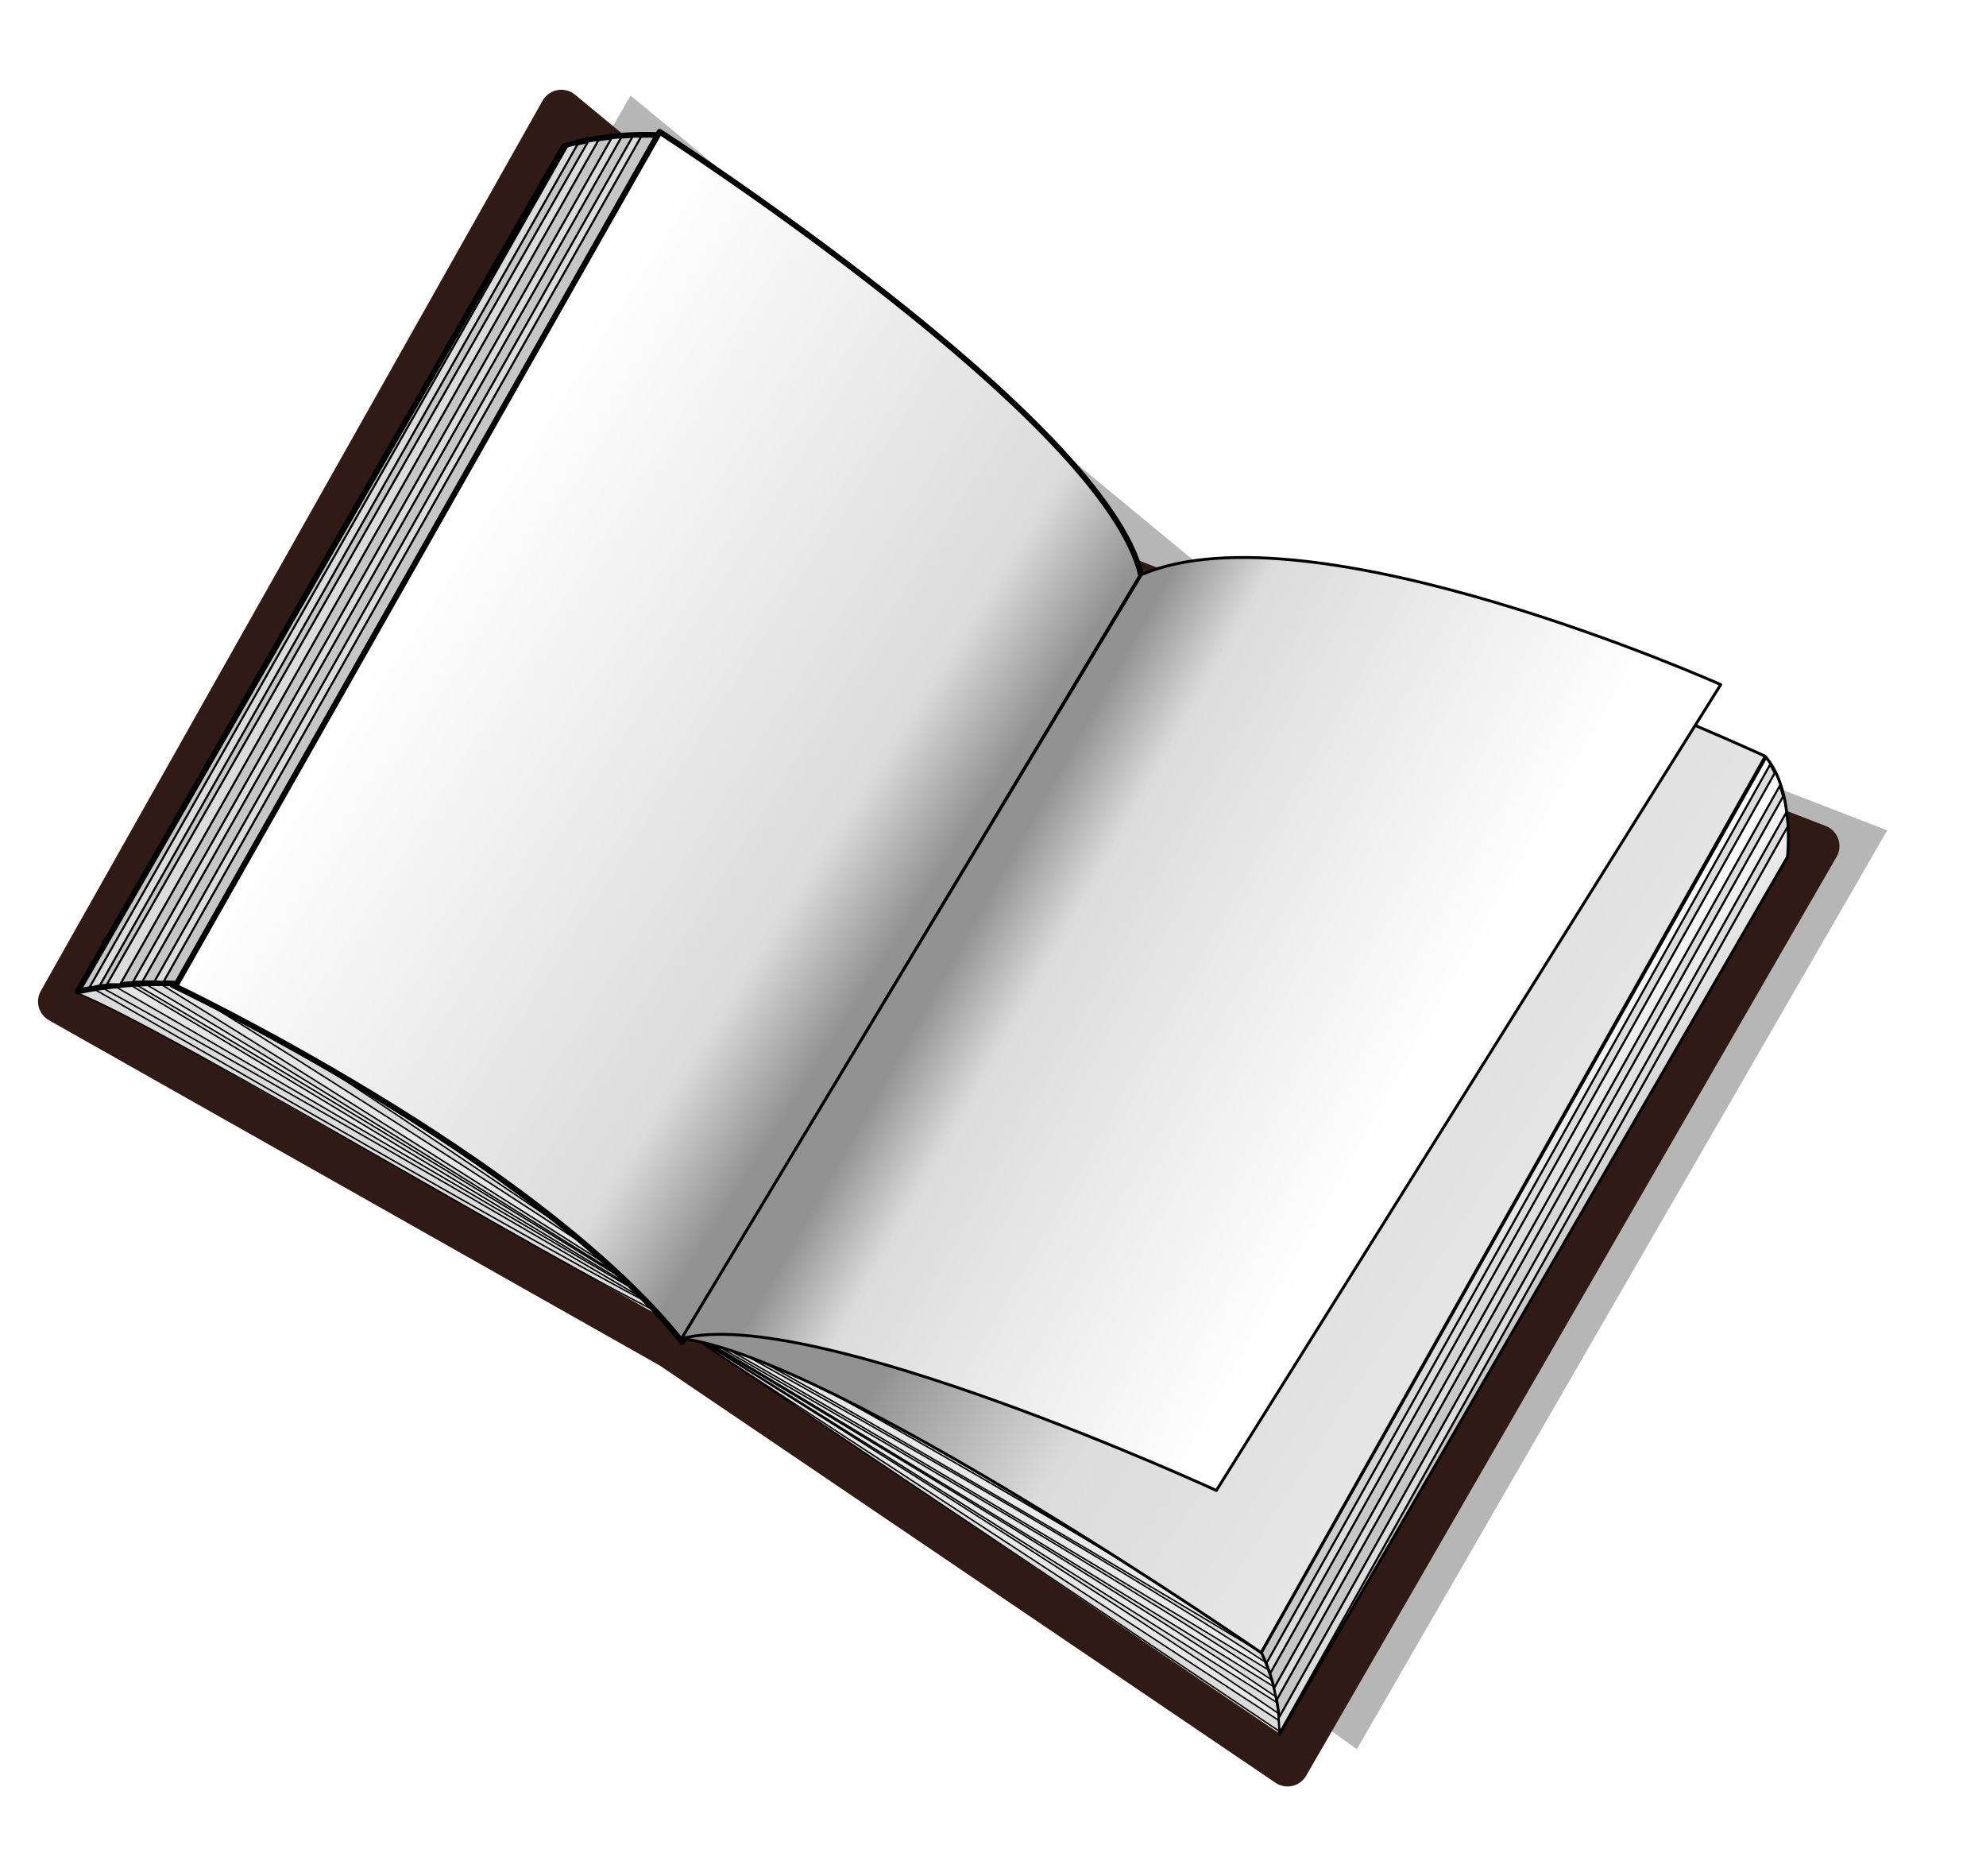
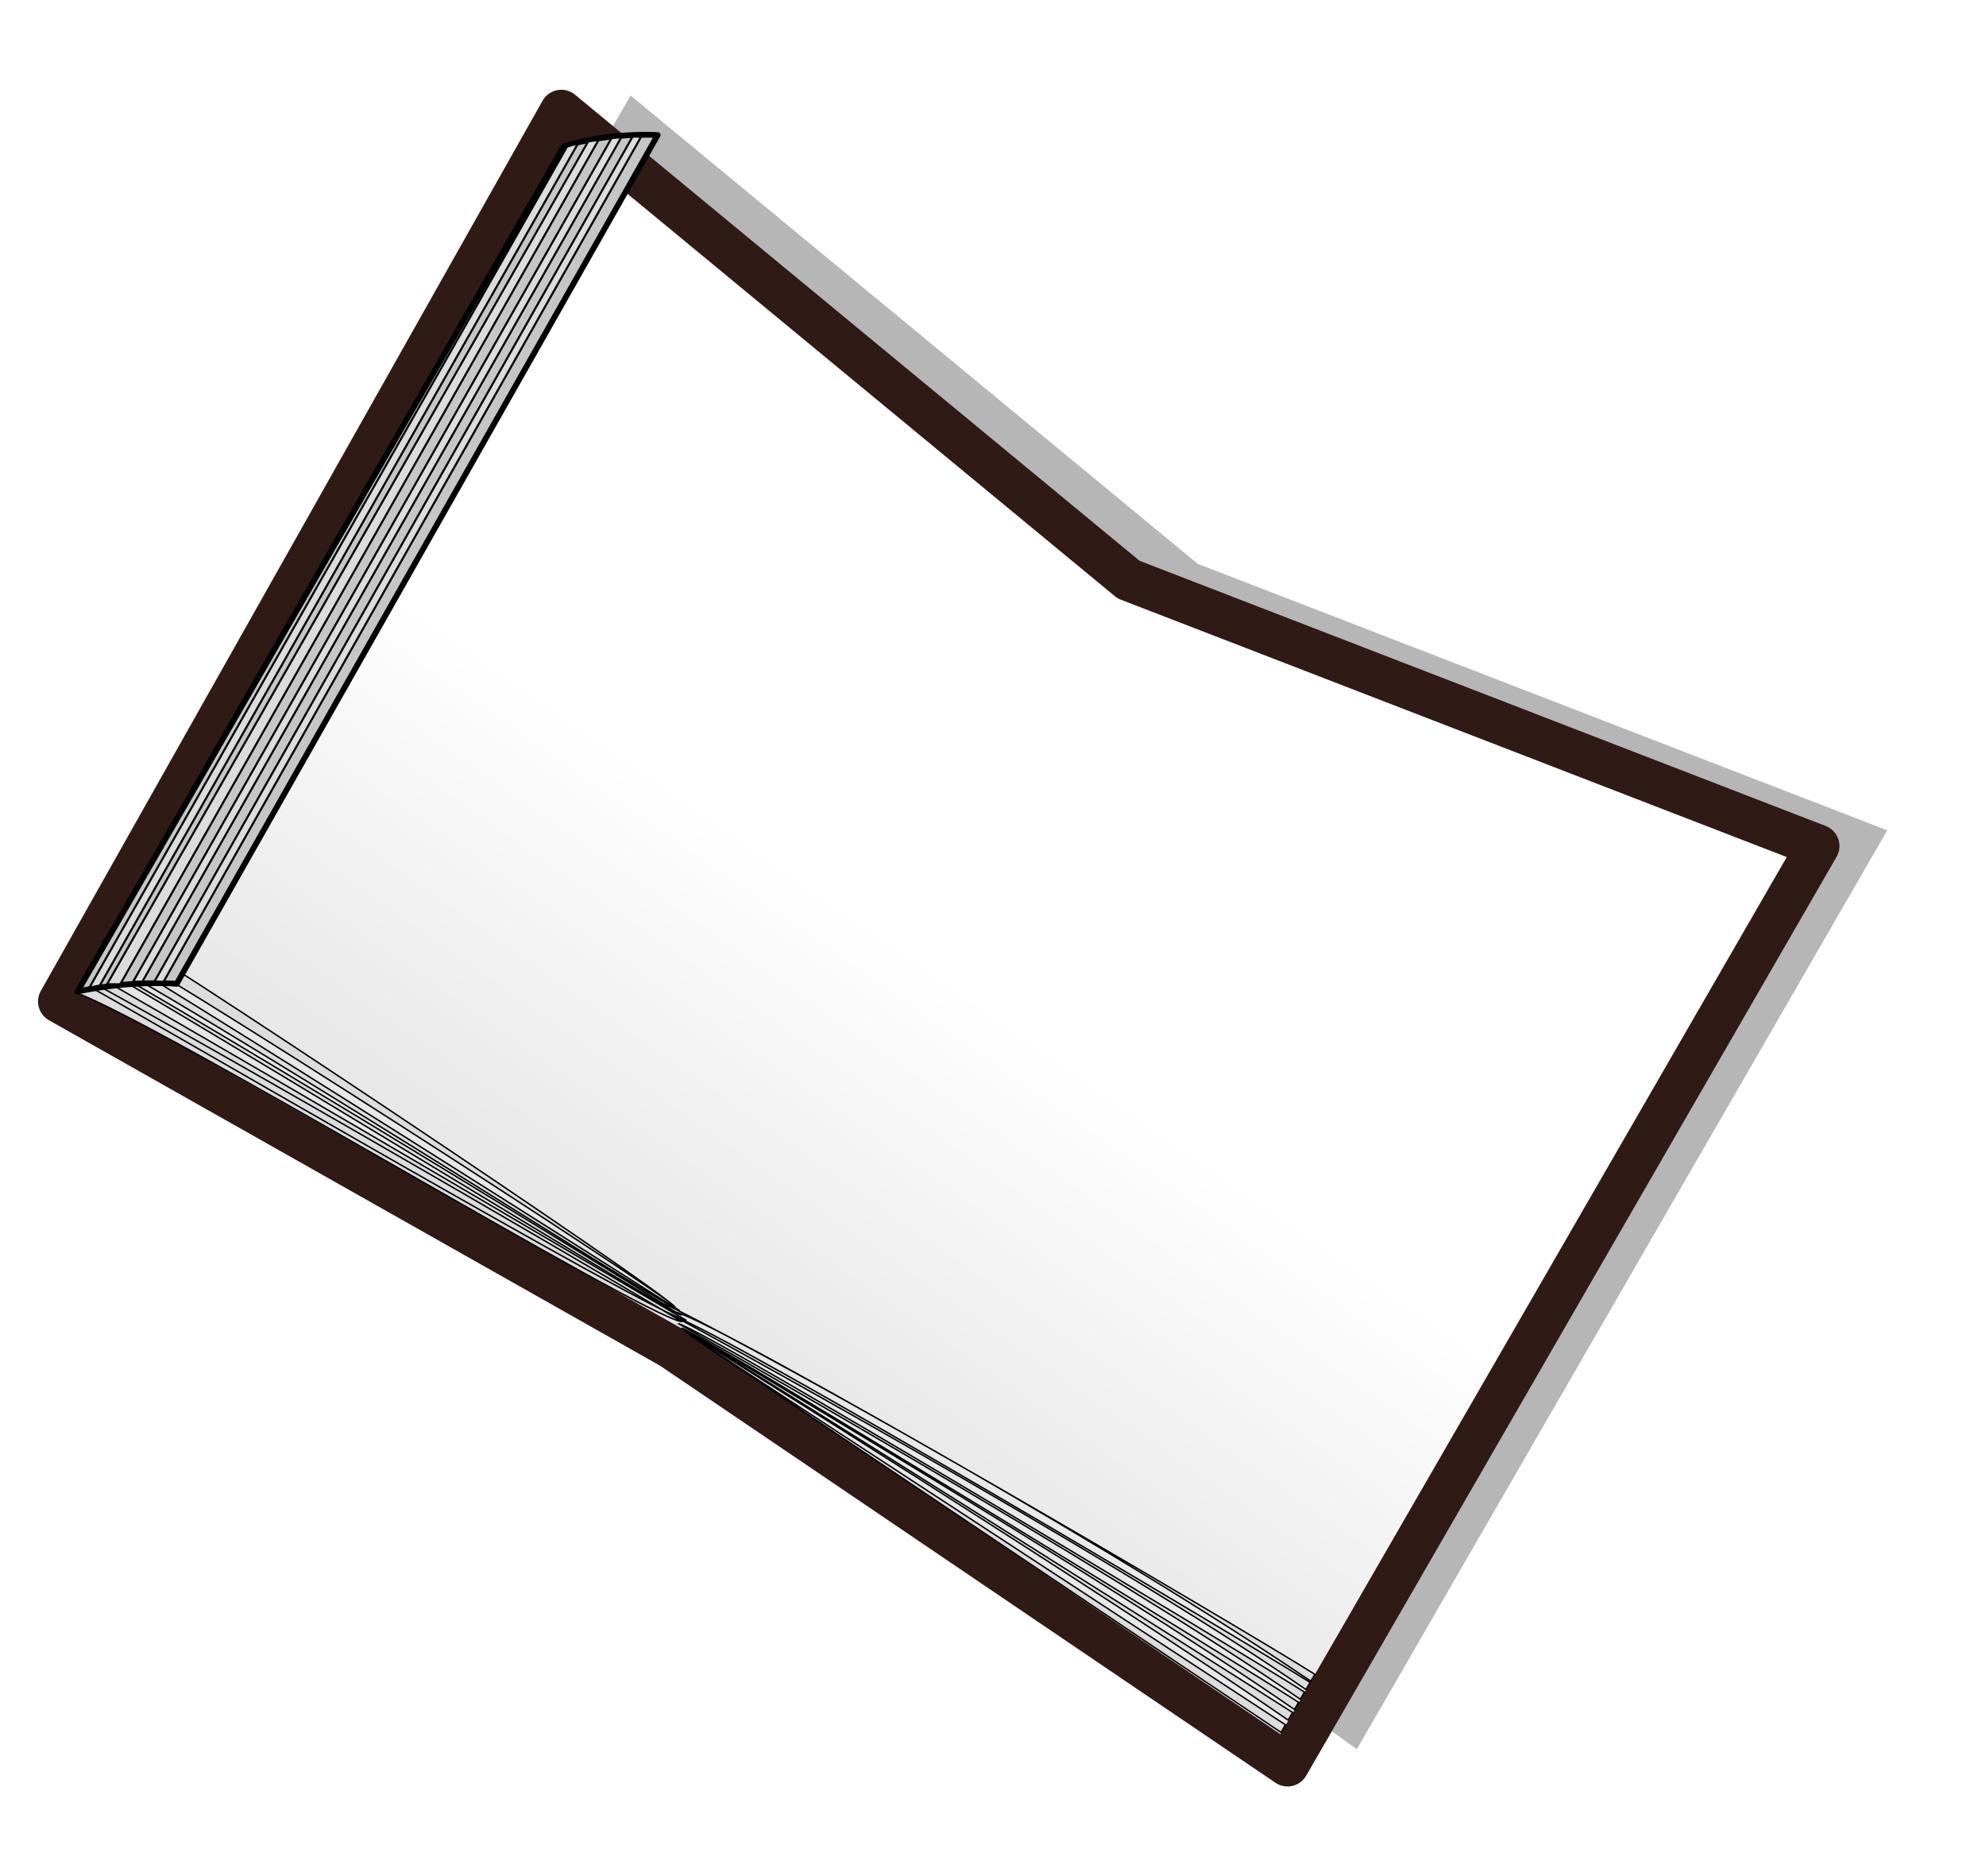
<svg xmlns="http://www.w3.org/2000/svg" xmlns:ns1="http://sodipodi.sourceforge.net/DTD/sodipodi-0.dtd" xmlns:ns2="http://www.inkscape.org/namespaces/inkscape" xmlns:xlink="http://www.w3.org/1999/xlink" id="svg2" ns1:docname="book.svg" ns2:export-filename="C:\Users\majincline\Desktop\rules.png" viewBox="0 0 18 17" ns1:version="0.32" ns2:export-xdpi="2562.353" version="1.0" ns2:output_extension="org.inkscape.output.svg.inkscape" ns2:export-ydpi="2562.353" ns2:version="0.47 r22583">
  <defs id="defs4">
    <filter id="filter4267" ns2:collect="always" color-interpolation-filters="sRGB">
      <feGaussianBlur id="feGaussianBlur4269" stdDeviation="6.663" ns2:collect="always" />
    </filter>
    <linearGradient id="linearGradient3382">
      <stop id="stop3384" style="stop-color:#ffffff" offset="0" />
      <stop id="stop3386" style="stop-color:#c6c6c6" offset="1" />
    </linearGradient>
    <linearGradient id="linearGradient3598">
      <stop id="stop3600" style="stop-color:#ffffff" offset="0" />
      <stop id="stop3604" style="stop-color:#dbdbdb" offset=".817" />
      <stop id="stop3602" style="stop-color:#929292" offset="1" />
    </linearGradient>
    <linearGradient id="linearGradient2720" y2="1036.2" xlink:href="#linearGradient3382" gradientUnits="userSpaceOnUse" x2="177.75" gradientTransform="translate(-626.6 -424.21)" y1="739.19" x1="385.27" ns2:collect="always" />
    <linearGradient id="linearGradient2722" y2="712.28" xlink:href="#linearGradient3598" gradientUnits="userSpaceOnUse" x2="381.07" gradientTransform="translate(-626.6 -424.21)" y1="601.63" x1="206.86" ns2:collect="always" />
    <linearGradient id="linearGradient2724" y2="663.79" xlink:href="#linearGradient3382" gradientUnits="userSpaceOnUse" x2="345.71" gradientTransform="translate(-808.58 -537.69)" y1="589.51" x1="178.57" ns2:collect="always" />
    <linearGradient id="linearGradient2726" y2="767.68" xlink:href="#linearGradient3598" gradientUnits="userSpaceOnUse" x2="437.29" gradientTransform="translate(-626.6 -424.21)" y1="972.32" x1="753.98" ns2:collect="always" />
    <linearGradient id="linearGradient2728" y2="737.19" xlink:href="#linearGradient3598" gradientUnits="userSpaceOnUse" x2="388.76" gradientTransform="translate(-625.97 -424.94)" y1="815.99" x1="528.46" ns2:collect="always" />
    <linearGradient id="linearGradient2730" y2="737.19" xlink:href="#linearGradient3382" gradientUnits="userSpaceOnUse" x2="411.99" gradientTransform="translate(-439.07 -315.62)" y1="710.93" x1="377.95" ns2:collect="always" />
  </defs>
  <ns1:namedview id="base" bordercolor="#666666" ns2:pageshadow="2" guidetolerance="10" pagecolor="#ffffff" gridtolerance="10000" ns2:window-height="974" ns2:window-maximized="0" ns2:zoom="11.2" objecttolerance="10" showgrid="true" borderopacity="1.0" ns2:current-layer="layer1" ns2:cx="-3.7294811" ns2:cy="-3.0097023" ns2:window-y="6" ns2:snap-global="true" ns2:window-x="2" ns2:window-width="1418" ns2:pageopacity="0.0" ns2:document-units="px">
    <ns2:grid id="grid2457" enabled="true" visible="true" snapvisiblegridlinesonly="true" type="xygrid" empspacing="5" />
  </ns1:namedview>
  <g id="layer1" ns2:label="Layer 1" ns2:groupmode="layer" transform="translate(-264.06 -322)">
    <g id="g3532" ns2:export-ydpi="2126.0325" ns2:export-xdpi="2126.0325" ns2:export-filename="C:\Users\majincline\Desktop\book.png" transform="matrix(.026 0 0 .026 278.85 322.6)">
      <path id="path3286" ns1:nodetypes="ccccccc" style="opacity:.534;filter:url(#filter4267);fill:#000000" d="m-349.03 10.225-184.9 320.26 227.02 104.46 211.04 151.61 184.91-320.25-240.33-92.86-197.74-163.22z" />
      <path id="rect3371" ns1:nodetypes="ccccccc" style="stroke-linejoin:round;stroke:#301a16;stroke-linecap:square;stroke-width:15;fill:url(#linearGradient2720)" d="m-373.18 15.705-174.91 310.26 213.24 120.52 214.83 145.55 184.9-320.25-240.32-92.86-197.74-163.22z" />
      <path id="path3241" ns1:nodetypes="cccccccccccccccccccc" style="stroke-linejoin:round;stroke:#000000;stroke-linecap:square;stroke-width:.512;fill:#dcdcdc" d="m-331.25 437.54c0.938 0.117-130.84-77.215-207.98-119.69l-3.298 4.963c31.042 11.591 196.66 112.19 211.28 114.73zm1.569-0.496s-135.72-80.038-208.08-121.54l-2.288 3.953c16.74 8.897 199.51 115.74 210.36 117.59zm-1.722-1.816c-0.561-0.561-134.25-83.264-204.55-123.53l-1.257 0.67c19.162 9.887 202.56 122.28 205.81 122.86zm-0.648-1.595s-196.64-124.78-201.71-126.15l-1.644 3.072c24.168 10.743 199.89 122.61 203.35 123.07zm-1.542-1.189c-3.885-5.652-191.16-130.49-196.28-131.3l-3.319 4.1c6.167 0.132 200.81 125.53 199.6 127.2z" />
      <path id="path3211" ns1:nodetypes="cccccccccccccccccccccccc" style="stroke-linejoin:round;stroke:#000000;stroke-linecap:square;stroke-width:.5;fill:#dcdcdc" d="m-333.41 434.14c-31.718-19.083 126.93 64.797 221.51 128.69l1.406-2.375c-22.9-14.58-205.28-121.63-222.92-126.32zm-0.375 1.661c0.305-0.305 152.52 83.085 220.2 129.96l1.438-2.5c-21.662-13.655-204.52-122.2-221.63-127.46zm1.464 2.46s149.62 84.68 216.76 130.88l1.438-2.5c-15.59-10-207.78-125.71-218.2-128.38zm1.174 1.549s147.59 87.241 213.53 132.89l1.438-2.5c-17.03-11.08-210.14-129.42-214.97-130.39zm1.464 1.268s146.13 91.202 209.88 135.34l1.562-2.656c-9.068-5.897-206.14-130.35-211.44-132.69zm1.406 1.281 206 138.34 1.531-2.656-207.53-135.69z" />
-       <path id="path3380" ns1:nodetypes="ccccc" style="stroke-linejoin:round;stroke:#000000;stroke-linecap:square;stroke-width:2;fill:url(#linearGradient2722)" d="m-338.9 22.848-169.79 297.39s126.17 59.802 177.69 124.45l159.99-267.02c-12.12-54.55-167.89-154.82-167.89-154.82z" />
      <path id="path3390" ns1:nodetypes="ccccc" style="stroke-linejoin:round;stroke:#000000;stroke-linecap:square;stroke-width:2;fill:url(#linearGradient2724)" d="m-372.31 27.937-169.47 294.53c19.193-4.041 34.527-2.674 34.527-2.674l167.68-295.8s-16.579-1.118-32.741 3.933z" />
      <path id="path3291" ns1:nodetypes="cccccccccccccccccccc" style="stroke-linejoin:round;stroke:#000000;stroke-linecap:square;stroke-width:.721;fill:#dcdcdc" d="m-348.34 24.552-166.66 294.43c1.058 0.039 2.111 0.077 3.156 0.125l166.5-294.55c-0.904-0.029-1.916-0.028-3 0zm-3.906 0.219c-1.114 0.076-2.252 0.172-3.406 0.281l-166.8 294.03c1.117-0.042 2.192-0.064 3.25-0.062l166.96-294.25zm-7.938 0.908c-1.249 0.159-2.471 0.35-3.625 0.531l-167.77 293.84c1.632-0.257 3.179 0.023 4.656-0.12l166.75-294.25zm-7.219 1.346c-1.599 0.325-2.894 0.672-3.781 1l-166.53 293.15c1.265-0.287 2.485-0.562 3.656-0.781l166.66-293.38z" />
-       <path id="path3394" ns1:nodetypes="ccccc" style="stroke-linejoin:round;stroke:#000000;stroke-linecap:square;fill:url(#linearGradient2726)" d="m-331.21 443.44c53.008 6.429 201.99 109.48 201.99 109.48l175.74-312.43s-159.51-73.673-218.1-62.561l-159.62 265.51z" />
-       <path id="path3408" ns1:nodetypes="ccccc" style="stroke-linejoin:round;stroke:#000000;stroke-linecap:square;fill:url(#linearGradient2728)" d="m-331.27 443.47c45.15-12.143 186.44 52.905 186.44 52.905l175.82-280.86s-142.64-63.715-201.94-38.318l-160.32 266.27z" />
-       <path id="path3412" ns1:nodetypes="ccccc" style="stroke-linejoin:round;stroke:#000000;stroke-linecap:square;fill:url(#linearGradient2730)" d="m-129.13 552.86c7.261 15.342 6.3 28.594 6.3 28.594l177.08-305.85s2.616-22.66-7.486-34.782l-175.89 312.04z" />
-       <path id="rect3255" style="stroke-linejoin:round;stroke:#000000;stroke-linecap:square;stroke-width:.721;fill:#dcdcdc" d="m48.223 243.36-175.56 313.16c0.454 1.204 0.903 2.404 1.281 3.594l175.84-313.69c-0.496-1.058-1.012-2.082-1.562-3.062zm3.344 7.438-176.25 314.41c0.334 1.424 0.608 2.844 0.844 4.25l176.56-314.91c-0.34-1.309-0.739-2.552-1.156-3.75zm2.25 9.344-176.91 315.53c0.094 1.264 0.161 2.529 0.188 3.781l0.656 0.469 176.62-315c-0.124-1.669-0.334-3.261-0.562-4.781z" />
    </g>
  </g>
</svg>